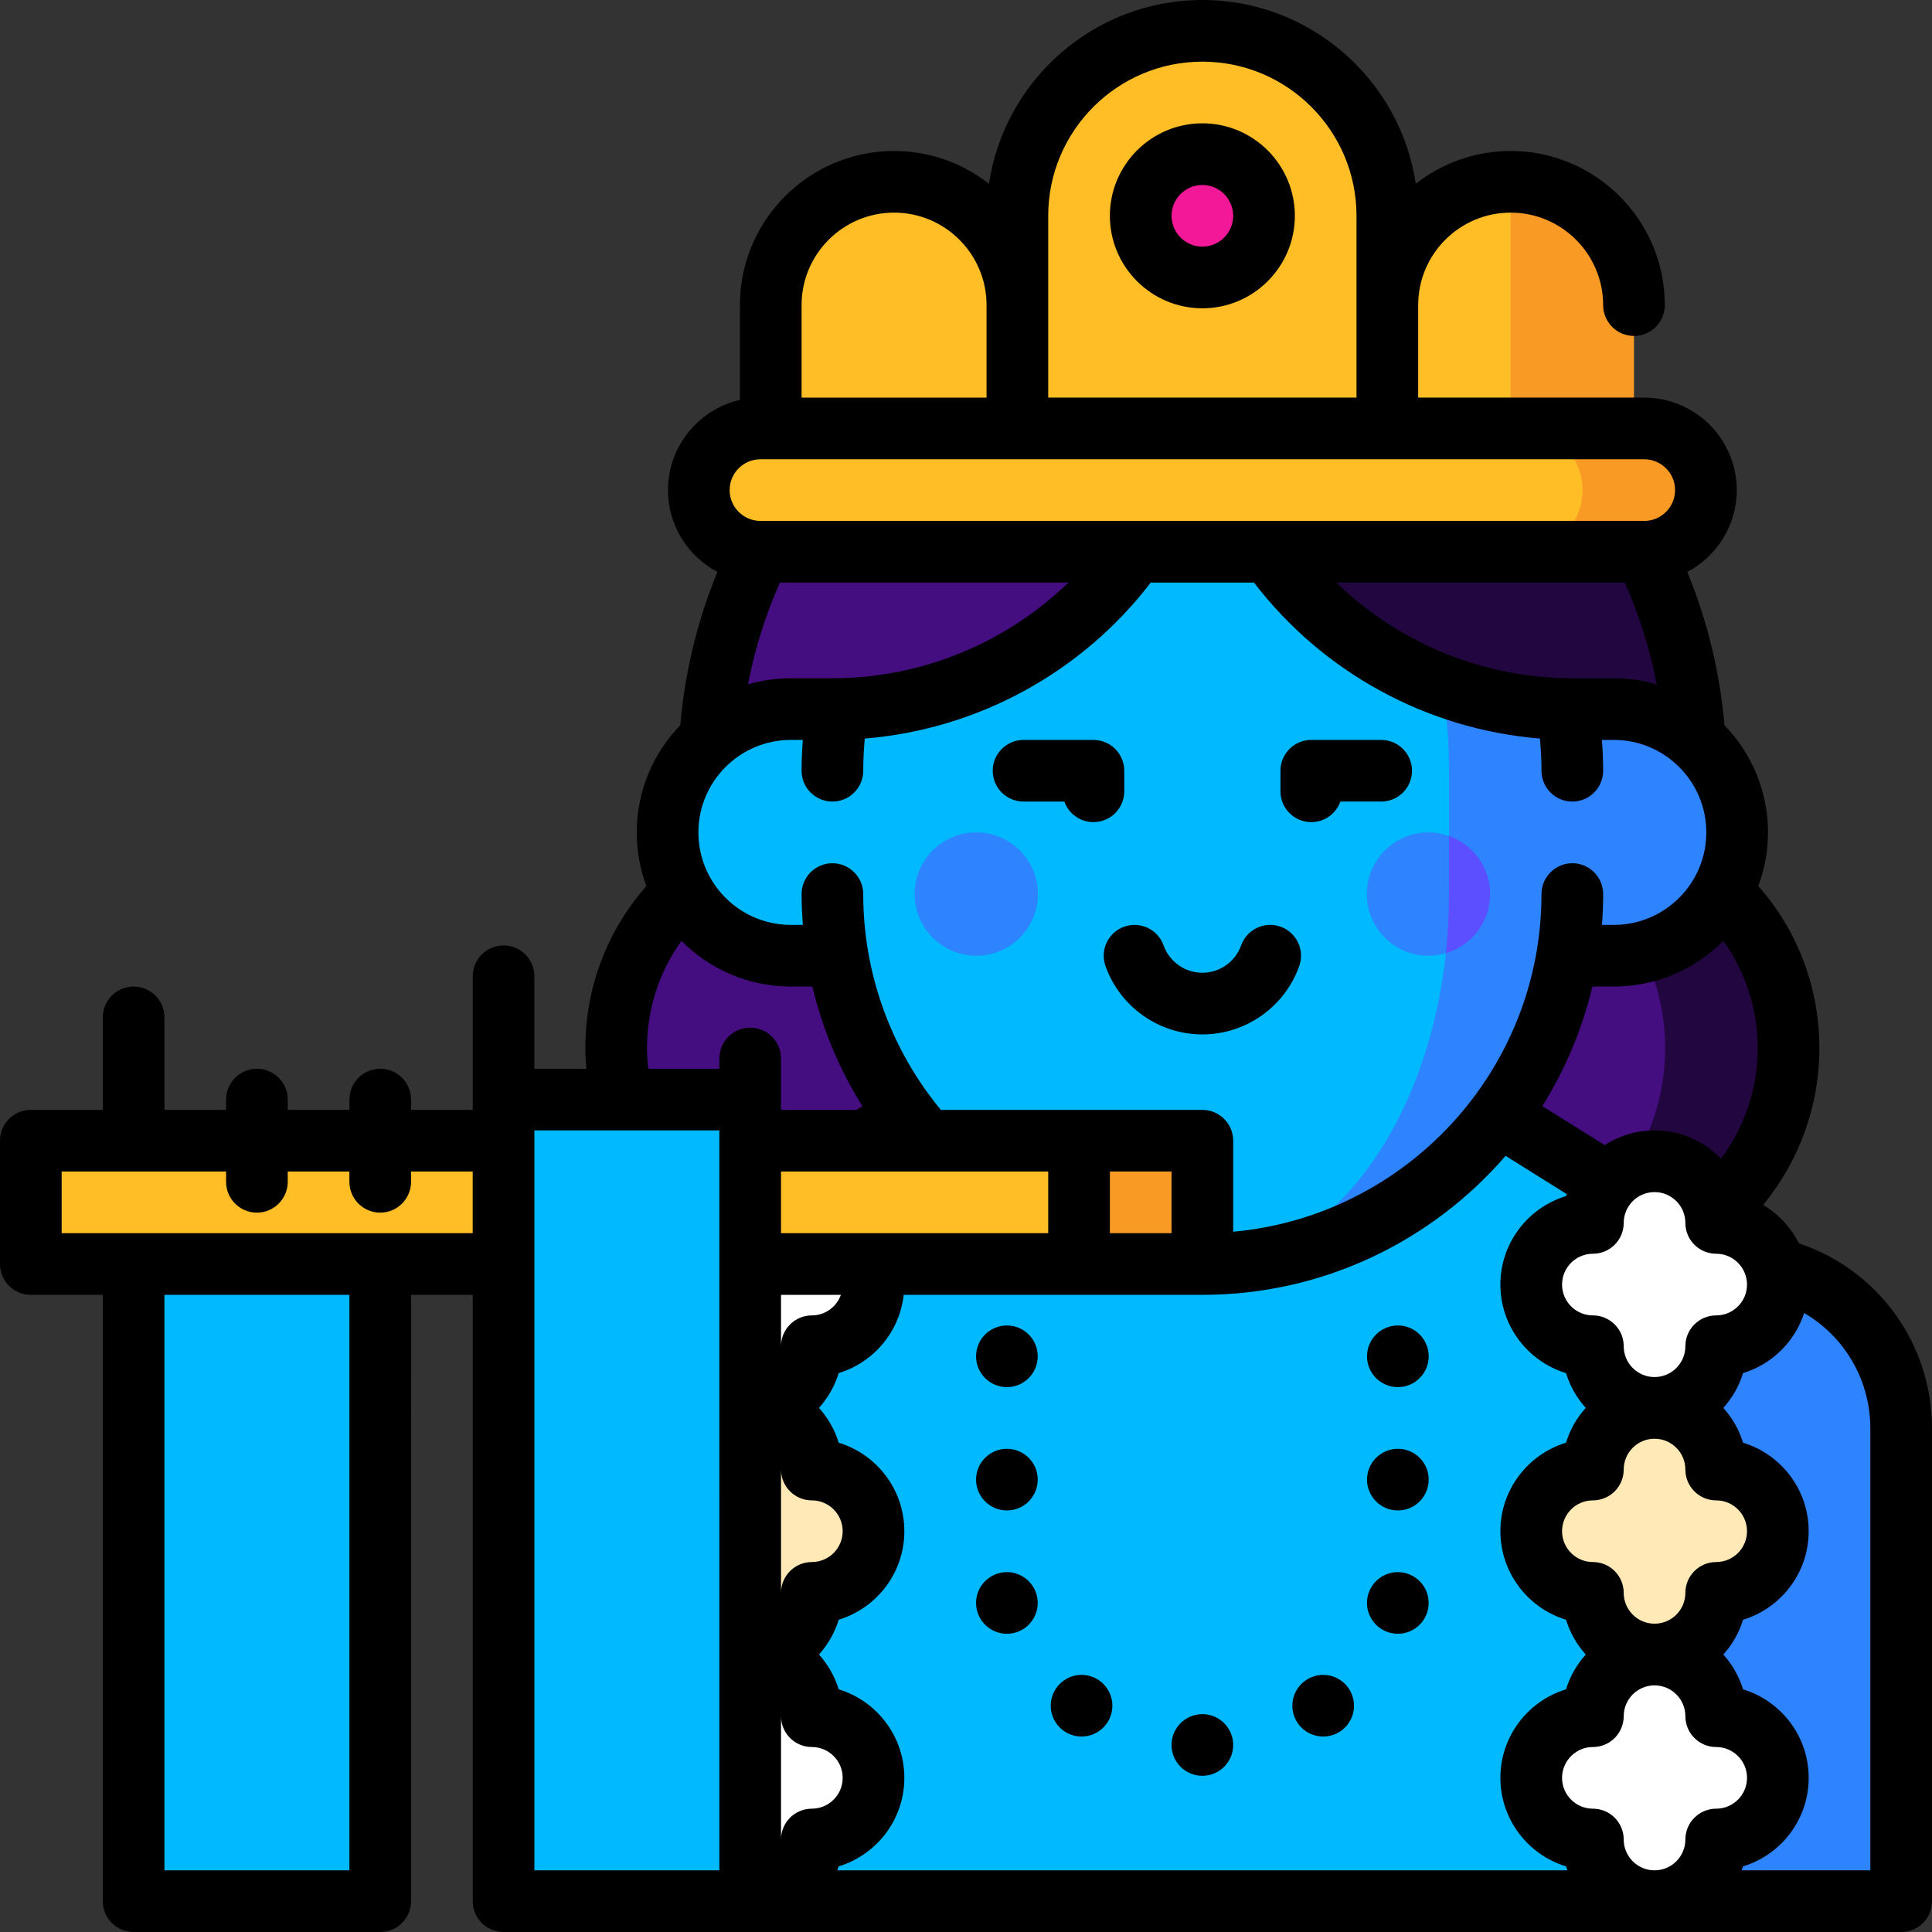
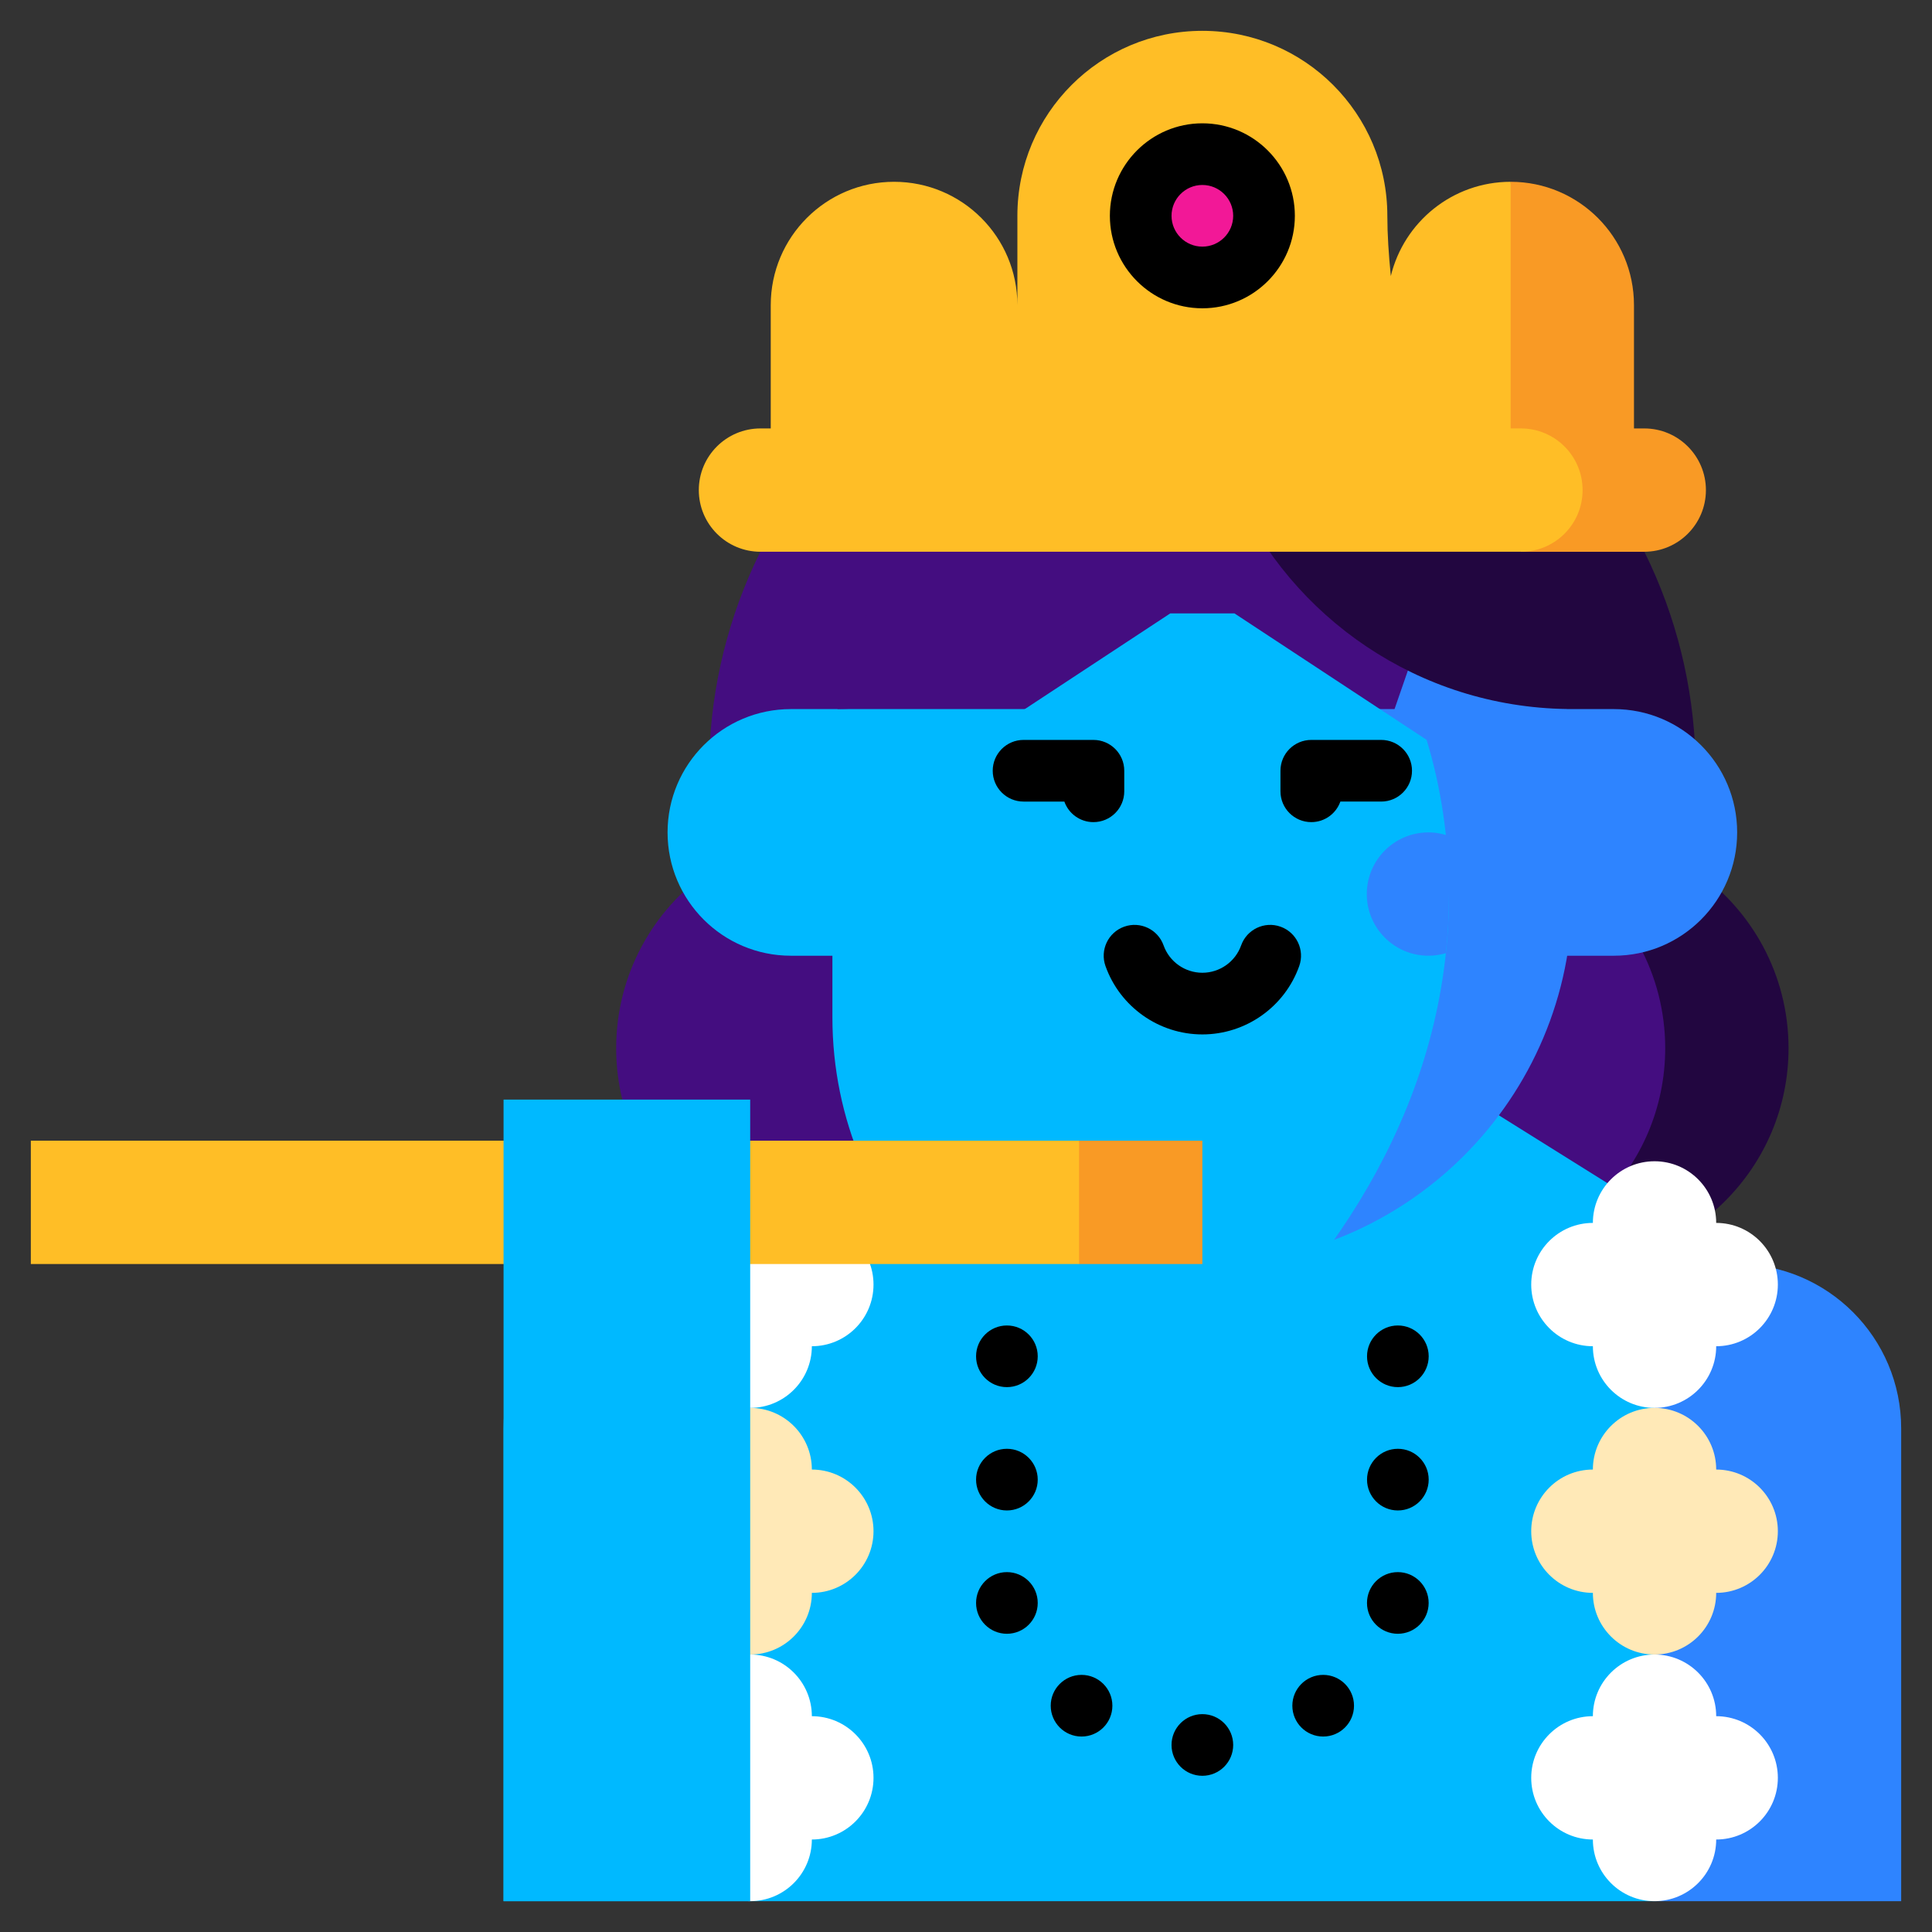
<svg xmlns="http://www.w3.org/2000/svg" version="1.1" id="Layer_1" viewBox="0 0 512 512" xml:space="preserve">
  <rect x="0" y="0" width="512" height="512" fill="#333333" stroke="none" />
  <path style="fill:#220640;" d="M449.362,230.787v-26.531c0-38.137-16.6-74.28-45.544-99.158c-5.927-5.096-13.486-7.898-21.304-7.898  h-32.681l34.276,237.779h32.681c31.586,0,57.191-25.605,57.191-57.191C473.981,258.308,464.235,241.114,449.362,230.787z" />
  <path style="fill:#440D80;" d="M416.681,230.787l-45.544-125.689c-5.927-5.096-13.486-7.898-21.304-7.898h-95.072  c-7.817,0-15.375,2.802-21.305,7.898c-28.942,24.881-45.543,61.023-45.543,99.158v26.531c-14.873,10.327-24.62,27.522-24.62,47.001  c0,31.586,25.605,57.191,57.191,57.191h163.622c31.586,0,57.191-25.605,57.191-57.191  C441.3,258.308,431.554,241.114,416.681,230.787z" />
  <path style="fill:#2E84FF;" d="M503.83,378.553c0-24.065-19.508-43.574-43.574-43.574h-32.681l10.894,168.851h65.362V378.553z" />
  <path style="fill:#00B9FF;" d="M373.127,280.511H264.191l-87.17,54.468c-24.066,0-43.574,19.509-43.574,43.574V503.83h305.021  V334.979h21.787L373.127,280.511z" />
  <path style="fill:#F99A25;" d="M433.021,80.859c0-18.05-14.632-32.681-32.681-32.681l-21.787,81.702h54.468V80.859z" />
  <path style="fill:#FFBE26;" d="M368.583,73.147c-0.573-5.667-0.924-11.109-0.924-15.956c0-27.074-21.947-49.021-49.021-49.021  c-27.074,0-49.021,21.947-49.021,49.021v23.667c0-18.05-14.632-32.681-32.681-32.681s-32.681,14.631-32.681,32.681v49.021H400.34  V48.178C384.949,48.178,372.05,58.821,368.583,73.147z" />
  <circle style="fill:#F21897;" cx="318.638" cy="57.191" r="16.34" />
  <path style="fill:#00B9FF;" d="M209.593,187.915c-18.05,0-32.681,14.632-32.681,32.681c0,18.05,14.631,32.681,32.681,32.681h109.045  v-65.362H209.593z" />
  <g>
    <path style="fill:#2E84FF;" d="M427.683,187.915H318.638v65.362h109.045c18.05,0,32.681-14.631,32.681-32.681   C460.364,202.547,445.732,187.915,427.683,187.915z" />
    <path style="fill:#2E84FF;" d="M415.322,187.897l-37.259-24.517l-59.404,171.598c54.138-0.011,98.022-43.902,98.022-98.043v-32.681   C416.681,198.682,416.216,193.217,415.322,187.897z" />
  </g>
-   <path style="fill:#00B9FF;" d="M384,236.936v-32.681c0-14.59-2.128-28.432-5.938-40.875l-50.912-33.501h-17.023l-88.172,58.018  c-0.893,5.319-1.358,10.785-1.358,16.358v32.681c0,54.148,43.895,98.043,98.043,98.043C354.747,334.961,384,291.073,384,236.936z" />
+   <path style="fill:#00B9FF;" d="M384,236.936c0-14.59-2.128-28.432-5.938-40.875l-50.912-33.501h-17.023l-88.172,58.018  c-0.893,5.319-1.358,10.785-1.358,16.358v32.681c0,54.148,43.895,98.043,98.043,98.043C354.747,334.961,384,291.073,384,236.936z" />
  <path style="fill:#220640;" d="M415.322,187.897c-3.876-23.07-15.81-43.407-32.807-58.018h-55.365  C342.283,163.693,376.006,187.363,415.322,187.897z" />
  <path style="fill:#440D80;" d="M310.127,129.879h-55.365c-16.997,14.612-28.932,34.948-32.807,58.018  C261.27,187.363,294.994,163.693,310.127,129.879z" />
-   <circle style="fill:#2E84FF;" cx="258.723" cy="236.936" r="16.34" />
-   <path style="fill:#5B4FFF;" d="M384,221.546l-11.306,15.382l10.472,15.678c6.777-1.992,11.728-8.248,11.728-15.669  C394.894,229.825,390.342,223.791,384,221.546z" />
  <path style="fill:#2E84FF;" d="M384,221.546c-1.706-0.605-3.534-0.95-5.447-0.95c-9.024,0-16.34,7.316-16.34,16.34  c0,9.024,7.316,16.34,16.34,16.34c1.604,0,3.148-0.241,4.612-0.671c0.547-5.103,0.834-10.336,0.834-15.669V221.546z" />
  <path style="fill:#F99A25;" d="M435.745,113.54h-32.681v32.681h32.681c9.024,0,16.34-7.316,16.34-16.34  S444.769,113.54,435.745,113.54z" />
  <path style="fill:#FFBE26;" d="M419.404,129.88c0-9.024-7.316-16.34-16.34-16.34H201.532c-9.024,0-16.34,7.316-16.34,16.34  s7.316,16.34,16.34,16.34h201.532C412.088,146.221,419.404,138.905,419.404,129.88z" />
  <path style="fill:#FFFFFF;" d="M454.809,324.085c0-9.024-7.316-16.34-16.34-16.34s-16.34,7.316-16.34,16.34  c-9.024,0-16.34,7.316-16.34,16.34c0,9.024,7.316,16.34,16.34,16.34c0,9.024,7.316,16.34,16.34,16.34s16.34-7.316,16.34-16.34  c9.024,0,16.34-7.316,16.34-16.34C471.149,331.401,463.833,324.085,454.809,324.085z" />
  <path style="fill:#FFE9B7;" d="M454.809,389.447c0-9.024-7.316-16.34-16.34-16.34s-16.34,7.316-16.34,16.34  c-9.024,0-16.34,7.316-16.34,16.34c0,9.024,7.316,16.34,16.34,16.34c0,9.024,7.316,16.34,16.34,16.34s16.34-7.316,16.34-16.34  c9.024,0,16.34-7.316,16.34-16.34C471.149,396.763,463.833,389.447,454.809,389.447z" />
  <g>
    <path style="fill:#FFFFFF;" d="M454.809,454.809c0-9.024-7.316-16.34-16.34-16.34s-16.34,7.316-16.34,16.34   c-9.024,0-16.34,7.316-16.34,16.34s7.316,16.34,16.34,16.34c0,9.024,7.316,16.34,16.34,16.34s16.34-7.316,16.34-16.34   c9.024,0,16.34-7.316,16.34-16.34S463.833,454.809,454.809,454.809z" />
    <path style="fill:#FFFFFF;" d="M215.149,324.085c0-9.024-7.316-16.34-16.34-16.34c-9.024,0-16.34,7.316-16.34,16.34   c-9.024,0-16.34,7.316-16.34,16.34c0,9.024,7.316,16.34,16.34,16.34c0,9.024,7.316,16.34,16.34,16.34   c9.024,0,16.34-7.316,16.34-16.34c9.024,0,16.34-7.316,16.34-16.34C231.489,331.401,224.173,324.085,215.149,324.085z" />
  </g>
  <path style="fill:#FFE9B7;" d="M215.149,389.447c0-9.024-7.316-16.34-16.34-16.34c-9.024,0-16.34,7.316-16.34,16.34  c-9.024,0-16.34,7.316-16.34,16.34c0,9.024,7.316,16.34,16.34,16.34c0,9.024,7.316,16.34,16.34,16.34  c9.024,0,16.34-7.316,16.34-16.34c9.024,0,16.34-7.316,16.34-16.34C231.489,396.763,224.173,389.447,215.149,389.447z" />
  <path style="fill:#FFFFFF;" d="M215.149,454.809c0-9.024-7.316-16.34-16.34-16.34c-9.024,0-16.34,7.316-16.34,16.34  c-9.024,0-16.34,7.316-16.34,16.34s7.316,16.34,16.34,16.34c0,9.024,7.316,16.34,16.34,16.34c9.024,0,16.34-7.316,16.34-16.34  c9.024,0,16.34-7.316,16.34-16.34S224.173,454.809,215.149,454.809z" />
-   <rect x="35.404" y="302.298" style="fill:#00B9FF;" width="65.362" height="201.532" />
  <polygon style="fill:#F99A25;" points="285.957,302.298 264.17,318.638 285.957,334.979 318.638,334.979 318.638,302.298 " />
  <rect x="8.17" y="302.298" style="fill:#FFBE26;" width="277.787" height="32.681" />
  <rect x="133.447" y="291.404" style="fill:#00B9FF;" width="65.362" height="212.426" />
  <circle cx="318.638" cy="462.434" r="8.17" />
  <circle cx="350.655" cy="452.031" r="8.17" />
  <circle cx="370.437" cy="424.797" r="8.17" />
  <circle cx="266.839" cy="424.797" r="8.17" />
  <circle cx="266.839" cy="392.116" r="8.17" />
  <circle cx="266.839" cy="359.435" r="8.17" />
  <circle cx="370.448" cy="392.116" r="8.17" />
  <circle cx="370.448" cy="359.435" r="8.17" />
  <circle cx="286.622" cy="452.031" r="8.17" />
  <path d="M271.251,212.426h10.814c1.121,3.173,4.148,5.447,7.705,5.447c4.512,0,8.17-3.658,8.17-8.17v-5.447  c0-4.512-3.658-8.17-8.17-8.17h-18.519c-4.512,0-8.17,3.658-8.17,8.17S266.739,212.426,271.251,212.426z" />
  <path d="M347.506,217.872c3.558,0,6.584-2.273,7.705-5.447h10.814c4.512,0,8.17-3.658,8.17-8.17s-3.658-8.17-8.17-8.17h-18.519  c-4.512,0-8.17,3.658-8.17,8.17v5.447C339.336,214.214,342.994,217.872,347.506,217.872z" />
  <path d="M292.965,256.013c3.853,10.838,14.17,18.119,25.673,18.119c11.503,0,21.82-7.281,25.673-18.119  c1.511-4.252-0.71-8.923-4.962-10.435c-4.25-1.511-8.923,0.709-10.435,4.962c-1.543,4.338-5.672,7.252-10.276,7.252  c-4.604,0-8.734-2.914-10.276-7.252c-1.512-4.252-6.184-6.472-10.435-4.962C293.676,247.09,291.454,251.761,292.965,256.013z" />
  <path d="M318.638,81.702c13.516,0,24.511-10.995,24.511-24.511s-10.995-24.511-24.511-24.511c-13.516,0-24.511,10.995-24.511,24.511  S305.123,81.702,318.638,81.702z M318.638,49.021c4.506,0,8.17,3.665,8.17,8.17s-3.665,8.17-8.17,8.17s-8.17-3.665-8.17-8.17  S314.133,49.021,318.638,49.021z" />
-   <path d="M476.726,329.496c-2.12-4.233-5.416-7.779-9.475-10.181c9.562-11.62,14.9-26.276,14.9-41.528  c0-16.025-5.71-31.072-16.172-42.979c1.649-4.428,2.555-9.216,2.555-14.213c0-11.033-4.404-21.052-11.537-28.409  c-1.217-14.046-4.52-27.659-9.846-40.621c7.783-4.111,13.104-12.287,13.104-21.685c0-13.516-10.995-24.511-24.511-24.511H375.83  V80.859c0-13.516,10.995-24.511,24.511-24.511c13.516,0,24.511,10.995,24.511,24.511c0,4.512,3.658,8.17,8.17,8.17  c4.512,0,8.17-3.658,8.17-8.17c0-22.526-18.325-40.851-40.851-40.851c-9.479,0-18.205,3.254-25.145,8.691  C371.08,21.177,347.288,0,318.638,0c-28.65,0-52.442,21.177-56.557,48.699c-6.939-5.437-15.666-8.691-25.145-8.691  c-22.526,0-40.851,18.325-40.851,40.851v25.128c-10.901,2.484-19.064,12.25-19.064,23.893c0,9.399,5.319,17.574,13.104,21.685  c-5.326,12.962-8.629,26.576-9.846,40.621c-7.133,7.358-11.537,17.376-11.537,28.409c0,4.997,0.905,9.785,2.555,14.213  c-10.461,11.907-16.172,26.954-16.172,42.979c0,1.817,0.105,3.633,0.257,5.447h-13.765v-24.511c0-4.512-3.658-8.17-8.17-8.17  s-8.17,3.658-8.17,8.17v35.404h-16.34v-2.723c0-4.512-3.658-8.17-8.17-8.17c-4.512,0-8.17,3.658-8.17,8.17v2.723h-16.34v-2.723  c0-4.512-3.658-8.17-8.17-8.17s-8.17,3.658-8.17,8.17v2.723h-16.34v-24.511c0-4.512-3.658-8.17-8.17-8.17s-8.17,3.658-8.17,8.17  v24.511H8.17c-4.512,0-8.17,3.658-8.17,8.17v32.681c0,4.512,3.658,8.17,8.17,8.17h19.064V503.83c0,4.512,3.658,8.17,8.17,8.17  h65.362c4.512,0,8.17-3.658,8.17-8.17V343.149h16.34V503.83c0,4.512,3.658,8.17,8.17,8.17H503.83c4.512,0,8.17-3.658,8.17-8.17  V378.553C512,356.082,497.7,336.495,476.726,329.496z M462.979,340.426c0,4.506-3.665,8.17-8.17,8.17c-4.512,0-8.17,3.658-8.17,8.17  c0,4.506-3.665,8.17-8.17,8.17s-8.17-3.665-8.17-8.17c0-4.512-3.658-8.17-8.17-8.17c-4.506,0-8.17-3.665-8.17-8.17  s3.665-8.17,8.17-8.17c4.512,0,8.17-3.658,8.17-8.17c0-4.506,3.665-8.17,8.17-8.17s8.17,3.665,8.17,8.17  c0,4.512,3.658,8.17,8.17,8.17c3.701,0,6.829,2.474,7.83,5.854c0.027,0.115,0.057,0.231,0.089,0.345  C462.886,339.087,462.979,339.745,462.979,340.426z M454.809,479.319c-4.512,0-8.17,3.658-8.17,8.17c0,4.506-3.665,8.17-8.17,8.17  s-8.17-3.665-8.17-8.17c0-4.512-3.658-8.17-8.17-8.17c-4.506,0-8.17-3.665-8.17-8.17s3.665-8.17,8.17-8.17  c4.512,0,8.17-3.658,8.17-8.17c0-4.506,3.665-8.17,8.17-8.17s8.17,3.665,8.17,8.17c0,4.512,3.658,8.17,8.17,8.17  c4.506,0,8.17,3.665,8.17,8.17S459.314,479.319,454.809,479.319z M229.314,310.468c0.033,0,48.473,0,48.473,0v16.34h-47.296  c-0.093,0.001-0.184-0.004-0.276,0h-23.237v-16.34H229.314z M283.135,154.391c-16.628,16.091-39.023,25.354-62.539,25.354h-11.003  c-3.941,0-7.749,0.572-11.357,1.618c1.755-9.282,4.587-18.3,8.457-26.973h76.442V154.391z M185.083,220.596  c0-13.516,10.995-24.511,24.511-24.511h3.156c-0.207,2.718-0.324,5.446-0.324,8.17c0,4.512,3.658,8.17,8.17,8.17  s8.17-3.658,8.17-8.17c0-2.848,0.149-5.698,0.415-8.53c29.85-2.429,57.462-17.431,75.773-41.335h27.37  c18.311,23.904,45.922,38.905,75.772,41.335c0.266,2.831,0.415,5.682,0.415,8.53c0,4.512,3.658,8.17,8.17,8.17  c4.512,0,8.17-3.658,8.17-8.17c0-2.725-0.117-5.453-0.324-8.17h3.156c13.516,0,24.511,10.995,24.511,24.511  c0,13.516-10.996,24.511-24.511,24.511h-3.143c0.206-2.697,0.312-5.422,0.312-8.17c0-4.512-3.658-8.17-8.17-8.17  c-4.512,0-8.17,3.658-8.17,8.17c0,46.8-35.963,85.341-81.702,89.484v-24.123c0-4.512-3.658-8.17-8.17-8.17h-69.307  c-13.283-16.078-20.566-36.243-20.566-57.191c0-4.512-3.658-8.17-8.17-8.17s-8.17,3.658-8.17,8.17c0,2.738,0.13,5.46,0.338,8.17  h-3.17C196.077,245.106,185.083,234.111,185.083,220.596z M430.584,154.391c3.869,8.671,6.701,17.69,8.456,26.973  c-3.608-1.046-7.416-1.619-11.357-1.619h-11.003c-23.516,0-45.911-9.263-62.539-25.354H430.584z M310.468,310.468v16.34h-16.34  v-16.34H310.468z M206.979,454.809c0,4.512,3.658,8.17,8.17,8.17c4.506,0,8.17,3.665,8.17,8.17s-3.665,8.17-8.17,8.17  c-4.512,0-8.17,3.658-8.17,8.17V454.809z M215.149,413.957c-4.512,0-8.17,3.658-8.17,8.17v-32.681c0,4.512,3.658,8.17,8.17,8.17  c4.506,0,8.17,3.665,8.17,8.17S219.655,413.957,215.149,413.957z M215.149,348.596c-4.512,0-8.17,3.658-8.17,8.17v-13.617h15.863  C221.718,346.317,218.698,348.596,215.149,348.596z M222.266,494.606c10.056-3.057,17.394-12.415,17.394-23.457  s-7.338-20.4-17.394-23.457c-1.053-3.464-2.868-6.593-5.228-9.224c2.361-2.63,4.176-5.759,5.228-9.224  c10.056-3.057,17.394-12.415,17.394-23.457c0-11.042-7.338-20.4-17.394-23.457c-1.053-3.464-2.868-6.593-5.228-9.224  c2.361-2.63,4.176-5.759,5.228-9.224c9.215-2.802,16.13-10.902,17.225-20.734h79.148c32.071,0,60.866-14.288,80.357-36.832  l16.199,10.127c-0.058,0.176-0.129,0.346-0.183,0.525c-10.056,3.057-17.394,12.415-17.394,23.457c0,11.042,7.338,20.4,17.394,23.457  c1.053,3.464,2.868,6.593,5.228,9.224c-2.361,2.63-4.176,5.759-5.228,9.224c-10.056,3.057-17.394,12.415-17.394,23.457  c0,11.042,7.338,20.4,17.394,23.457c1.053,3.464,2.868,6.593,5.228,9.224c-2.361,2.63-4.176,5.759-5.228,9.224  c-10.056,3.057-17.394,12.415-17.394,23.457s7.338,20.4,17.394,23.457c0.109,0.357,0.243,0.703,0.367,1.053H221.899  C222.023,495.309,222.157,494.963,222.266,494.606z M454.809,413.957c-4.512,0-8.17,3.658-8.17,8.17c0,4.506-3.665,8.17-8.17,8.17  s-8.17-3.665-8.17-8.17c0-4.512-3.658-8.17-8.17-8.17c-4.506,0-8.17-3.665-8.17-8.17s3.665-8.17,8.17-8.17  c4.512,0,8.17-3.658,8.17-8.17c0-4.506,3.665-8.17,8.17-8.17s8.17,3.665,8.17,8.17c0,4.512,3.658,8.17,8.17,8.17  c4.506,0,8.17,3.665,8.17,8.17S459.314,413.957,454.809,413.957z M465.811,277.787c0,10.637-3.465,20.887-9.719,29.281  c-4.46-4.618-10.712-7.494-17.624-7.494c-4.866,0-9.403,1.428-13.22,3.884l-16.52-10.327c6.034-9.64,10.567-20.309,13.264-31.684  h5.692c11.328,0,21.591-4.637,28.999-12.11C462.609,257.581,465.811,267.411,465.811,277.787z M277.787,57.191  c0-22.526,18.325-40.851,40.851-40.851c22.526,0,40.851,18.325,40.851,40.851v48.178h-81.702V57.191z M236.936,56.348  c13.516,0,24.511,10.995,24.511,24.511v24.511h-49.021V80.859C212.426,67.343,223.42,56.348,236.936,56.348z M201.532,121.71  h234.213c4.506,0,8.17,3.665,8.17,8.17s-3.665,8.17-8.17,8.17H201.532c-4.506,0-8.17-3.665-8.17-8.17S197.026,121.71,201.532,121.71  z M171.466,277.787c0-10.376,3.202-20.207,9.129-28.45c7.408,7.472,17.671,12.109,28.999,12.109h5.7  c2.655,11.21,7.13,21.911,13.248,31.706l-1.56,0.975h-20.002v-13.617c0-4.512-3.658-8.17-8.17-8.17s-8.17,3.658-8.17,8.17v2.723  h-18.857C171.579,281.424,171.466,279.604,171.466,277.787z M92.596,495.66H43.574V343.149h49.021V495.66z M16.34,326.809v-16.34  h43.574v2.723c0,4.512,3.658,8.17,8.17,8.17s8.17-3.658,8.17-8.17v-2.723h16.34v2.723c0,4.512,3.658,8.17,8.17,8.17  c4.512,0,8.17-3.658,8.17-8.17v-2.723h16.34v16.34H16.34z M141.617,299.574h23.292c0.061,0,25.73,0,25.73,0V495.66h-49.021V299.574z   M495.66,495.66h-34.101c0.124-0.351,0.258-0.696,0.367-1.053c10.056-3.057,17.394-12.415,17.394-23.457s-7.338-20.4-17.394-23.457  c-1.053-3.464-2.868-6.593-5.228-9.224c2.361-2.63,4.176-5.759,5.228-9.224c10.056-3.057,17.394-12.415,17.394-23.457  c0-11.042-7.338-20.4-17.394-23.457c-1.053-3.464-2.868-6.593-5.228-9.224c2.361-2.63,4.176-5.759,5.228-9.224  c7.658-2.328,13.729-8.316,16.194-15.916c10.668,6.205,17.54,17.701,17.54,30.586V495.66z" />
</svg>